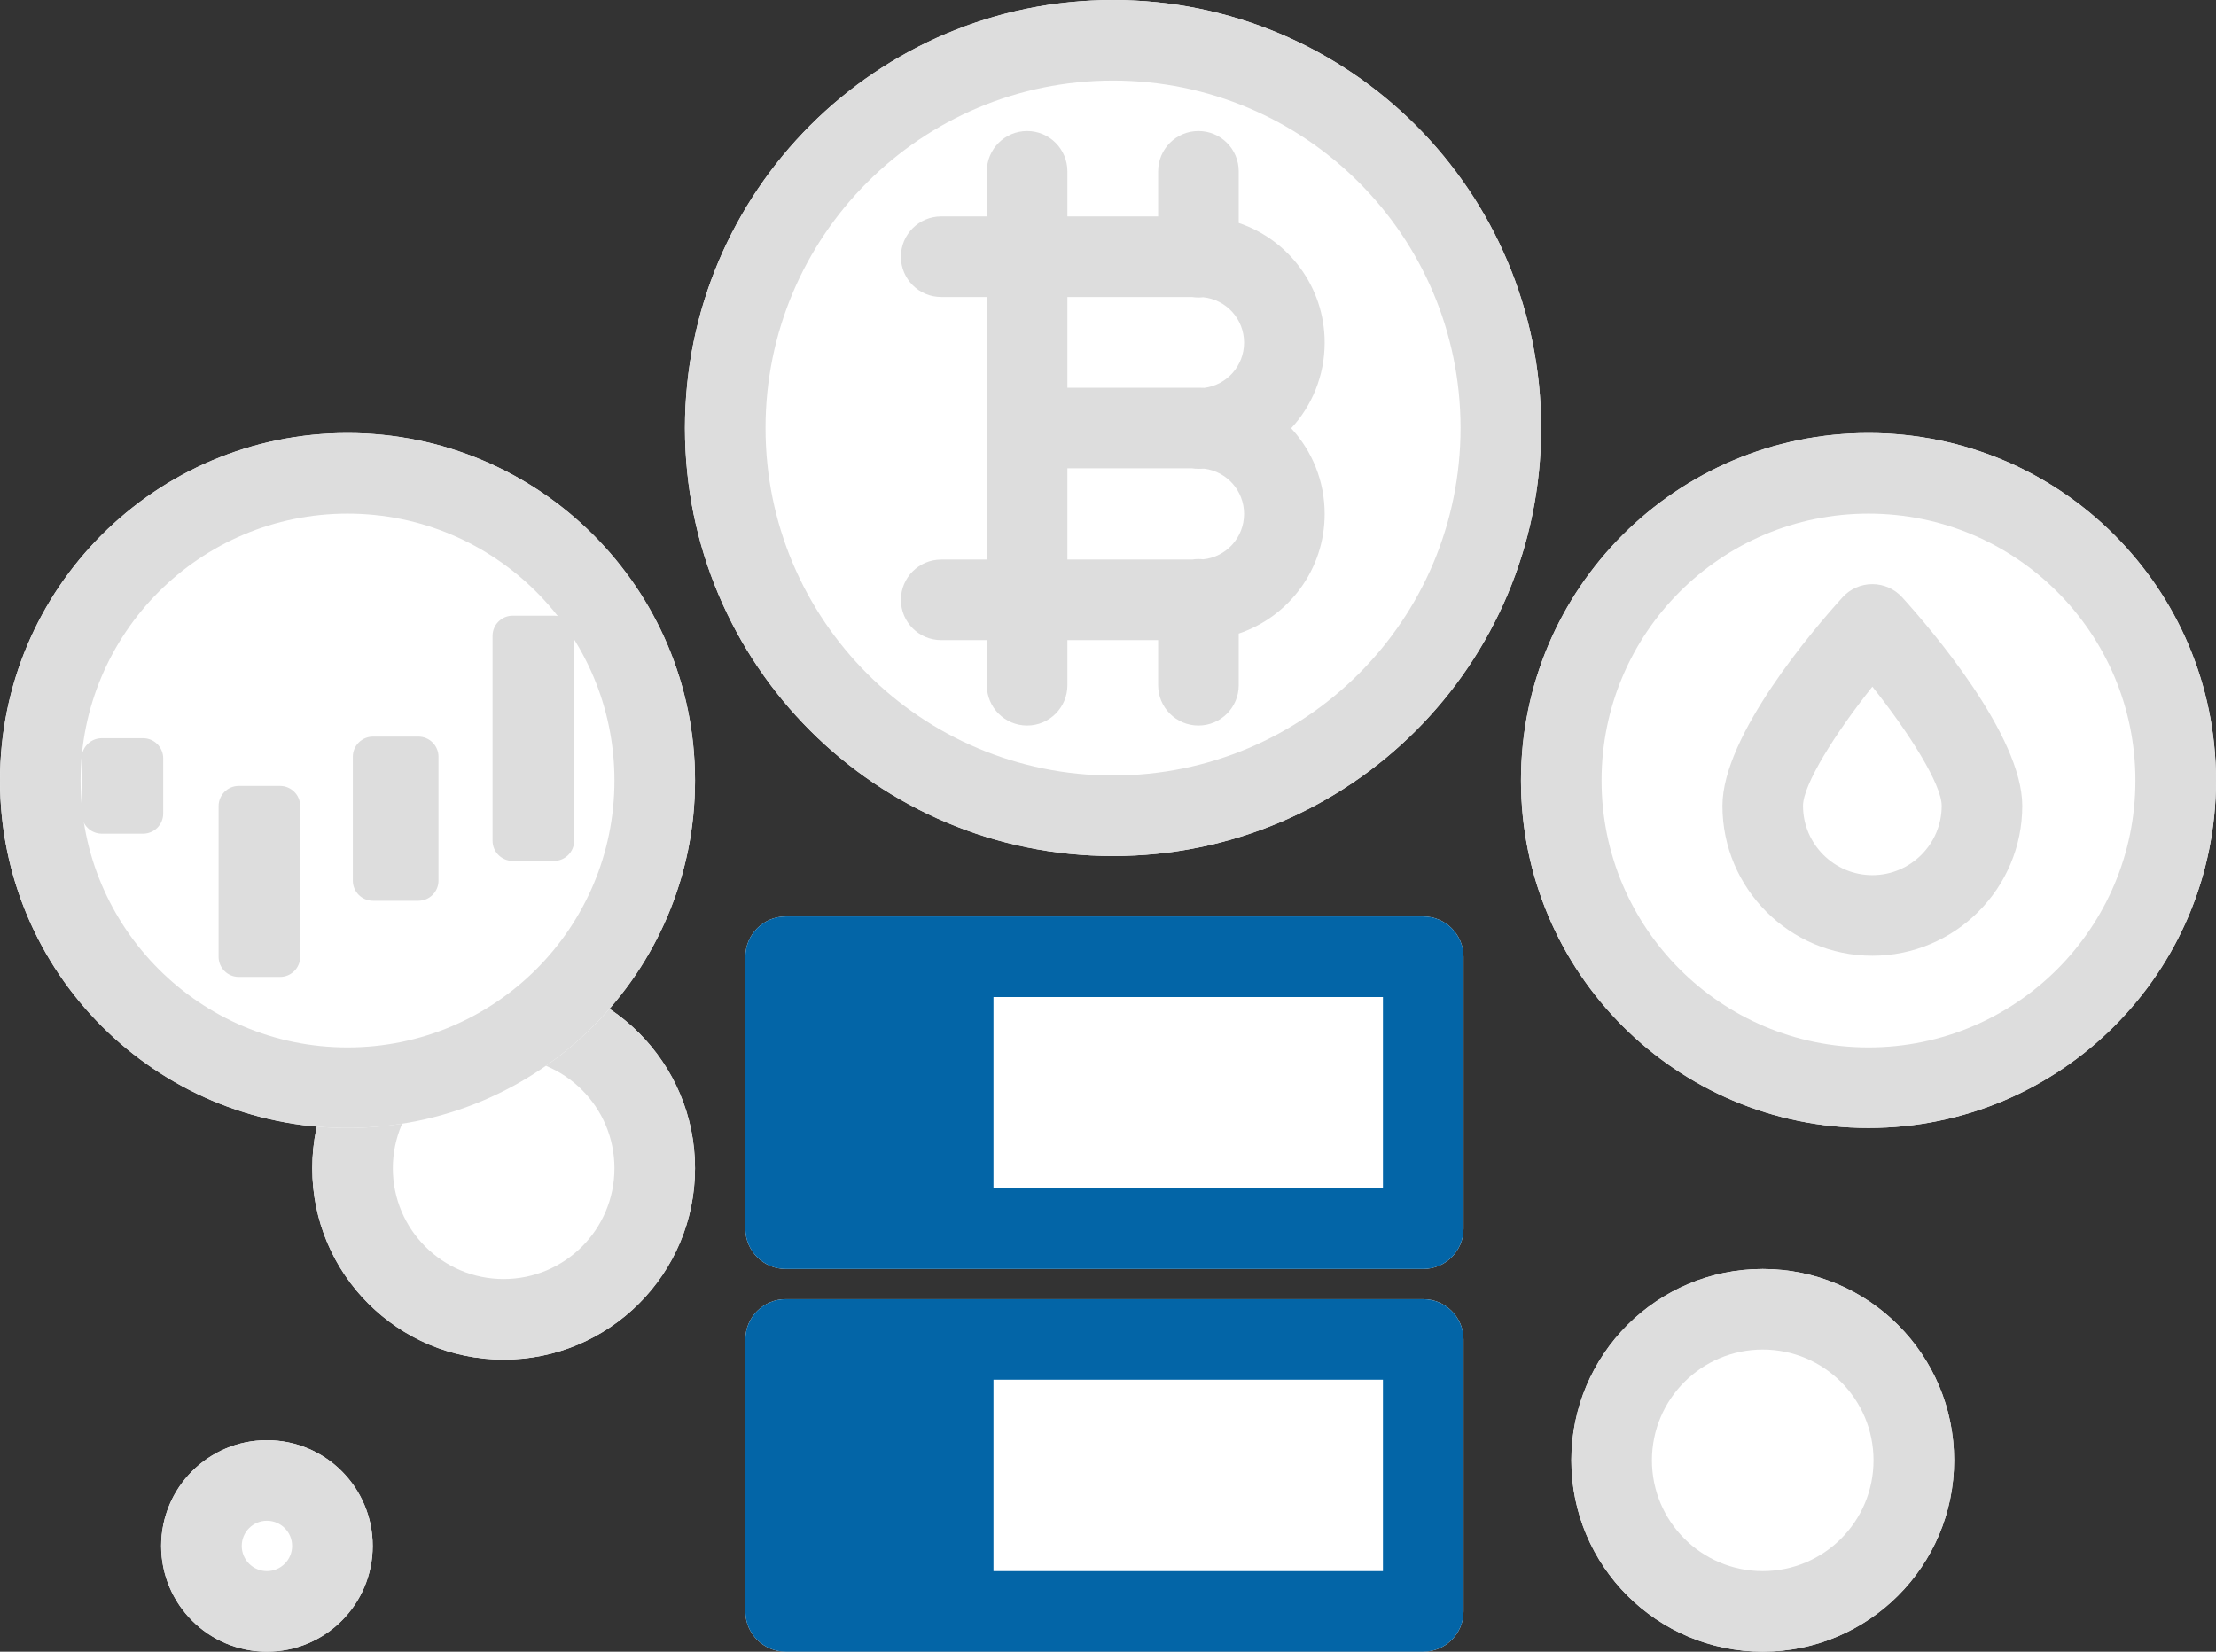
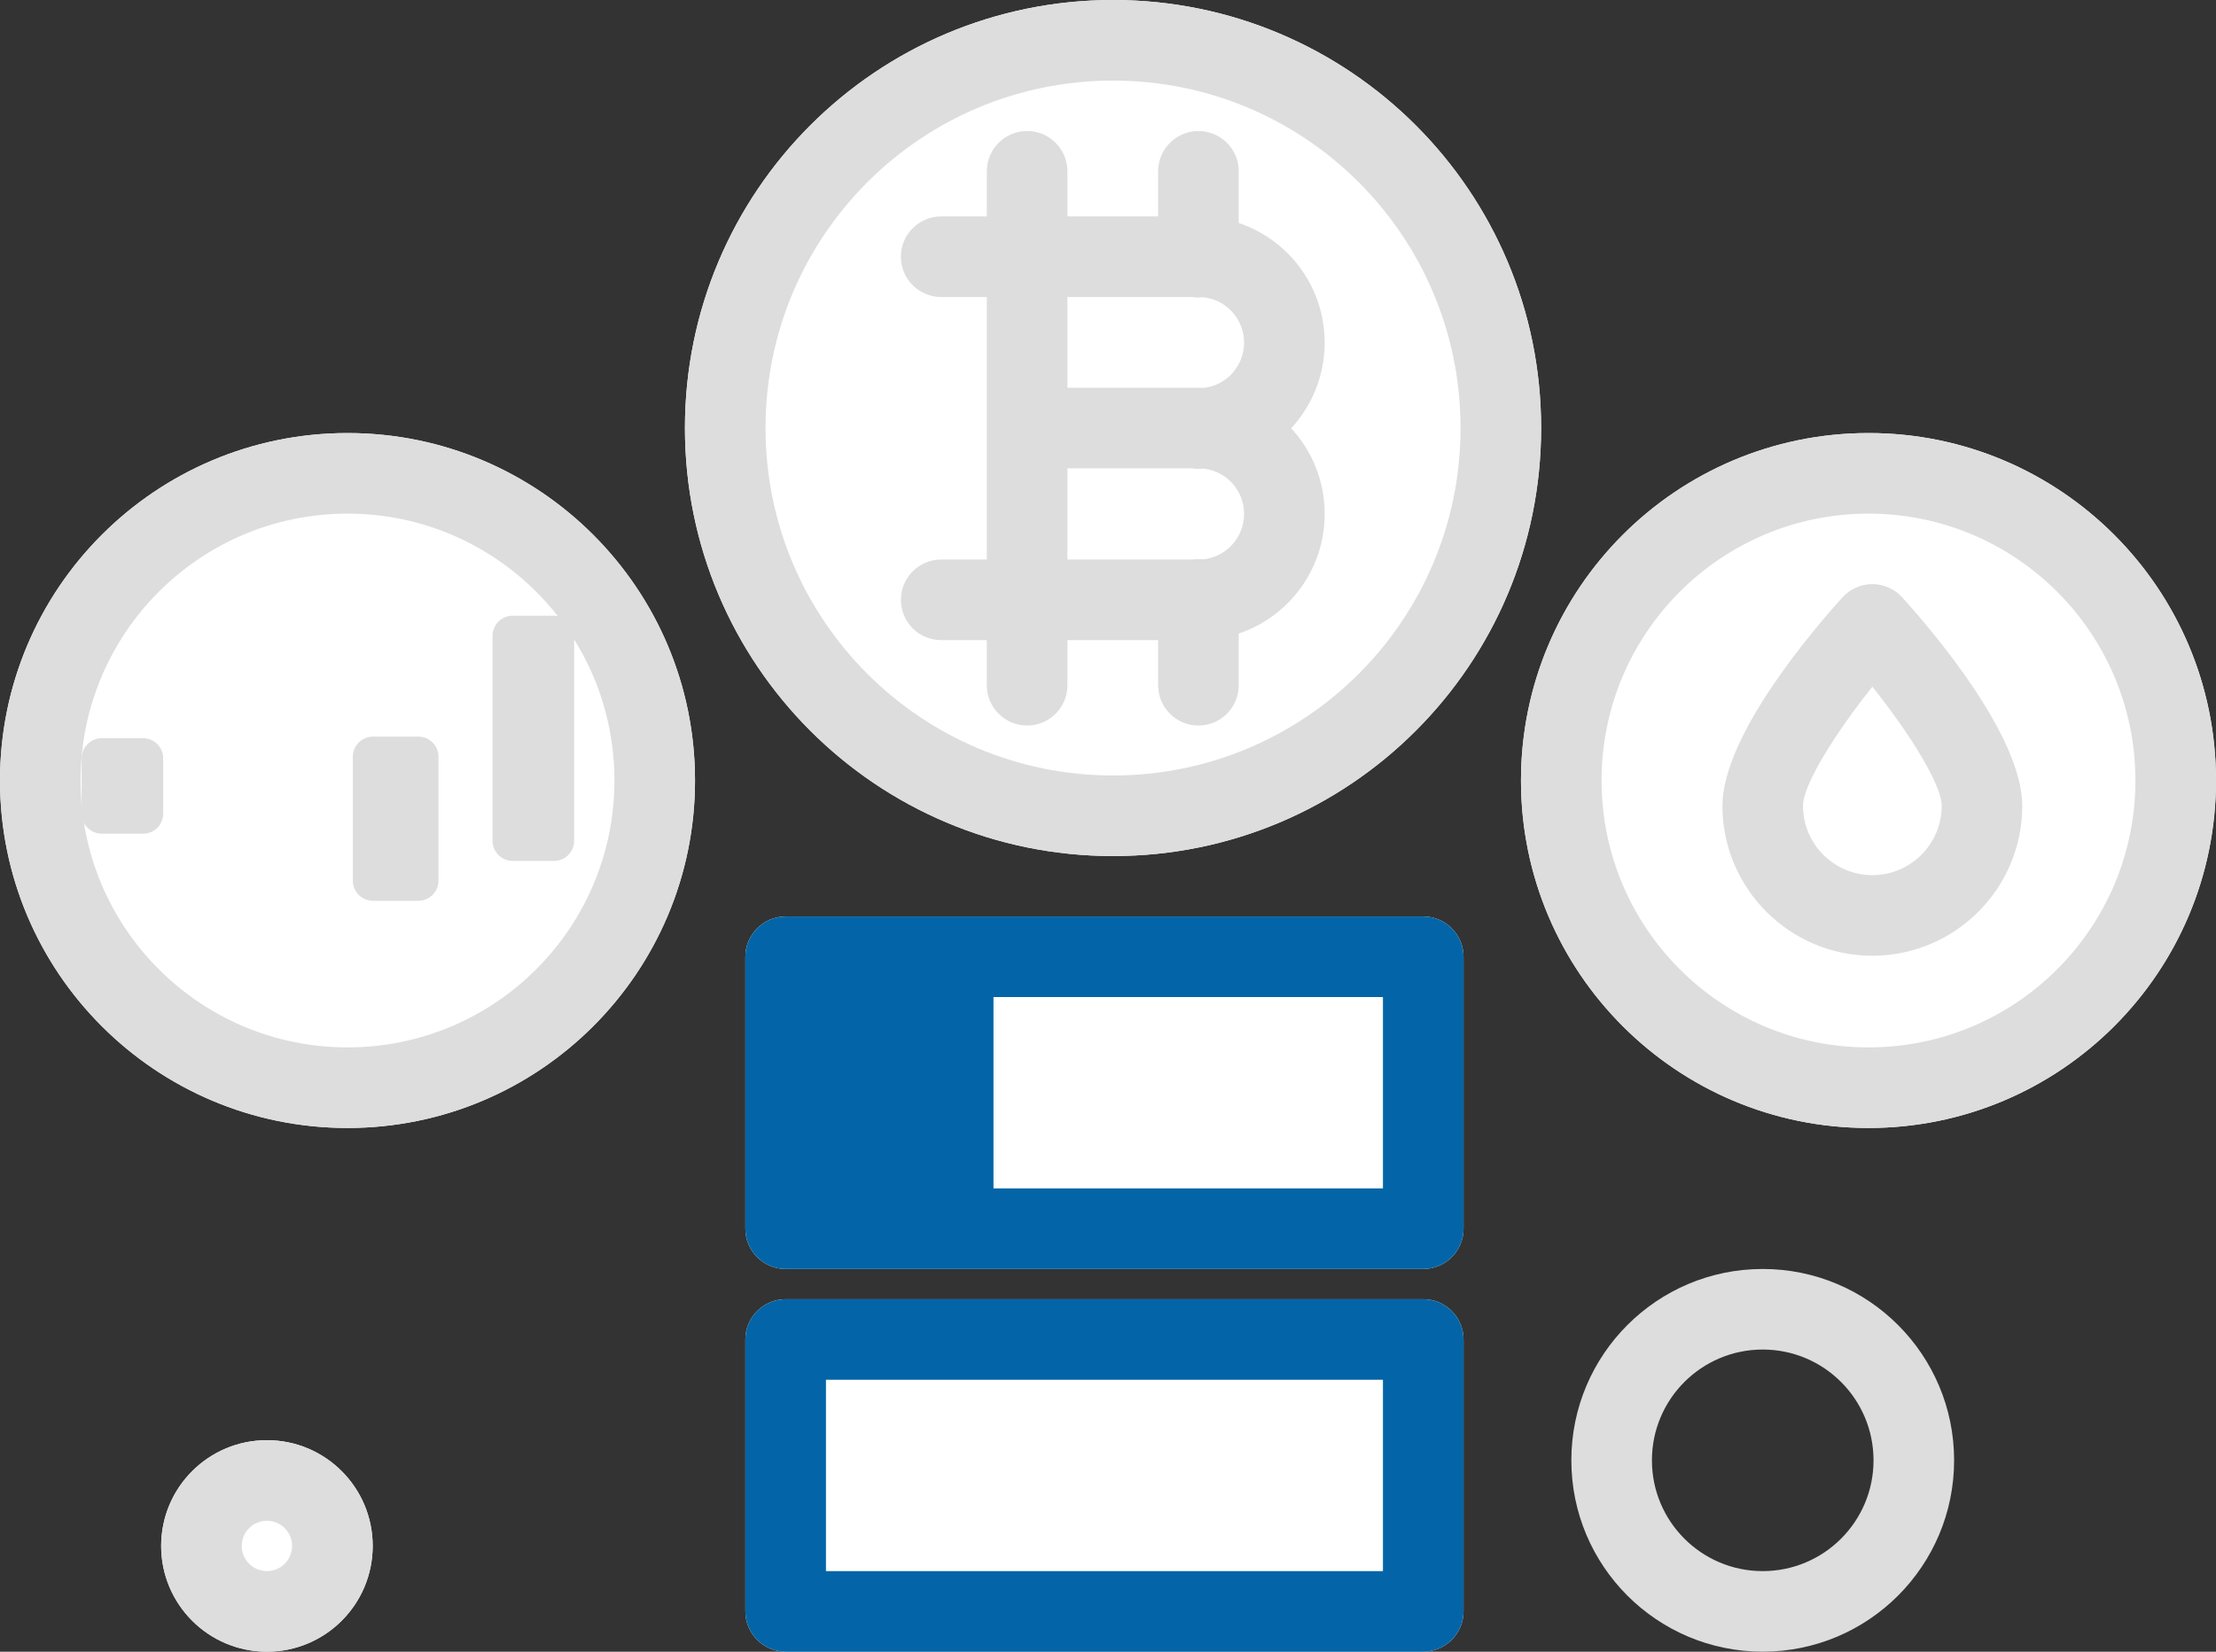
<svg xmlns="http://www.w3.org/2000/svg" width="220" height="164" viewBox="0 0 220 164" fill="none">
  <rect x="0" y="0" width="220" height="164" fill="#333333" stroke="none" />
-   <path d="M69 116C69 126.493 60.493 135 50 135C39.507 135 31 126.493 31 116C31 105.507 39.507 97 50 97C60.493 97 69 105.507 69 116Z" fill="white" />
-   <path fill-rule="evenodd" clip-rule="evenodd" d="M50 127C56.075 127 61 122.075 61 116C61 109.925 56.075 105 50 105C43.925 105 39 109.925 39 116C39 122.075 43.925 127 50 127ZM50 135C60.493 135 69 126.493 69 116C69 105.507 60.493 97 50 97C39.507 97 31 105.507 31 116C31 126.493 39.507 135 50 135Z" fill="#DDDDDD" />
-   <path d="M194 145C194 155.493 185.493 164 175 164C164.507 164 156 155.493 156 145C156 134.507 164.507 126 175 126C185.493 126 194 134.507 194 145Z" fill="white" />
  <path fill-rule="evenodd" clip-rule="evenodd" d="M175 156C181.075 156 186 151.075 186 145C186 138.925 181.075 134 175 134C168.925 134 164 138.925 164 145C164 151.075 168.925 156 175 156ZM175 164C185.493 164 194 155.493 194 145C194 134.507 185.493 126 175 126C164.507 126 156 134.507 156 145C156 155.493 164.507 164 175 164Z" fill="#DDDDDD" />
  <path d="M37 153.5C37 159.299 32.299 164 26.5 164C20.701 164 16 159.299 16 153.5C16 147.701 20.701 143 26.5 143C32.299 143 37 147.701 37 153.5Z" fill="white" />
  <path fill-rule="evenodd" clip-rule="evenodd" d="M26.5 156C27.881 156 29 154.881 29 153.5C29 152.119 27.881 151 26.5 151C25.119 151 24 152.119 24 153.5C24 154.881 25.119 156 26.5 156ZM26.5 164C32.299 164 37 159.299 37 153.5C37 147.701 32.299 143 26.5 143C20.701 143 16 147.701 16 153.5C16 159.299 20.701 164 26.5 164Z" fill="#DDDDDD" />
  <path d="M220 77.5C220 96.554 204.554 112 185.5 112C166.446 112 151 96.554 151 77.5C151 58.446 166.446 43 185.5 43C204.554 43 220 58.446 220 77.5Z" fill="white" />
  <path fill-rule="evenodd" clip-rule="evenodd" d="M185.5 104C200.136 104 212 92.135 212 77.5C212 62.864 200.136 51 185.5 51C170.864 51 159 62.864 159 77.5C159 92.135 170.864 104 185.5 104ZM185.5 112C204.554 112 220 96.554 220 77.5C220 58.446 204.554 43 185.5 43C166.446 43 151 58.446 151 77.5C151 96.554 166.446 112 185.5 112Z" fill="#DDDDDD" />
  <path d="M185.883 94.897C177.677 94.897 171 88.22 171 80.014C171 73.004 180.124 62.397 182.92 59.313C183.678 58.477 184.754 58 185.883 58C187.012 58 188.088 58.477 188.847 59.313C191.643 62.397 200.767 73.004 200.767 80.014C200.767 88.22 194.09 94.897 185.883 94.897ZM185.885 68.182C182.193 72.816 179 77.904 179 80.014C179 83.809 182.088 86.897 185.883 86.897C189.679 86.897 192.767 83.809 192.767 80.014C192.767 77.897 189.574 72.811 185.885 68.182Z" fill="#DDDDDD" />
  <path d="M69 77.5C69 96.554 53.554 112 34.5 112C15.446 112 0 96.554 0 77.5C0 58.446 15.446 43 34.5 43C53.554 43 69 58.446 69 77.5Z" fill="white" />
  <path fill-rule="evenodd" clip-rule="evenodd" d="M34.5 104C49.136 104 61 92.135 61 77.5C61 62.864 49.136 51 34.5 51C19.864 51 8 62.864 8 77.5C8 92.135 19.864 104 34.5 104ZM34.5 112C53.554 112 69 96.554 69 77.5C69 58.446 53.554 43 34.5 43C15.446 43 0 58.446 0 77.5C0 96.554 15.446 112 34.5 112Z" fill="#DDDDDD" />
  <path d="M14.203 73.299H10.104C8.999 73.299 8.104 74.194 8.104 75.299V80.779C8.104 81.884 8.999 82.779 10.104 82.779H14.203C15.307 82.779 16.203 81.884 16.203 80.779V75.299C16.203 74.194 15.307 73.299 14.203 73.299Z" fill="#DDDDDD" />
  <path d="M41.533 73.14H37.028C35.924 73.14 35.028 74.036 35.028 75.14V87.441C35.028 88.546 35.924 89.441 37.028 89.441H41.533C42.638 89.441 43.533 88.546 43.533 87.441V75.14C43.533 74.036 42.638 73.14 41.533 73.14Z" fill="#DDDDDD" />
  <path d="M55 61.135H50.9C49.796 61.135 48.9 62.03 48.9 63.135V83.483C48.9 84.587 49.796 85.483 50.9 85.483H55C56.104 85.483 57 84.587 57 83.483V63.135C57 62.03 56.104 61.135 55 61.135Z" fill="#DDDDDD" />
-   <path d="M27.802 78.039H23.702C22.598 78.039 21.702 78.934 21.702 80.039V95C21.702 96.105 22.598 97 23.702 97H27.802C28.906 97 29.802 96.105 29.802 95V80.039C29.802 78.934 28.906 78.039 27.802 78.039Z" fill="#DDDDDD" />
  <path d="M153 42.5C153 65.983 133.983 85 110.5 85C87.017 85 68 65.983 68 42.5C68 19.017 87.017 0 110.5 0C133.983 0 153 19.017 153 42.5Z" fill="white" />
  <path fill-rule="evenodd" clip-rule="evenodd" d="M110.5 77C129.565 77 145 61.565 145 42.5C145 23.435 129.565 8 110.5 8C91.435 8 76 23.435 76 42.5C76 61.565 91.435 77 110.5 77ZM110.5 85C133.983 85 153 65.983 153 42.5C153 19.017 133.983 0 110.5 0C87.017 0 68 19.017 68 42.5C68 65.983 87.017 85 110.5 85Z" fill="#DDDDDD" />
  <path fill-rule="evenodd" clip-rule="evenodd" d="M101.97 13.01C104.179 13.01 105.97 14.801 105.97 17.01V21.49H114.978V17.01C114.978 14.801 116.768 13.01 118.978 13.01C121.187 13.01 122.978 14.801 122.978 17.01V22.14C127.939 23.807 131.509 28.493 131.509 34.02C131.509 37.304 130.248 40.292 128.184 42.525C130.248 44.758 131.509 47.745 131.509 51.03C131.509 56.557 127.939 61.242 122.978 62.91V68.04C122.978 70.249 121.187 72.04 118.978 72.04C116.768 72.04 114.978 70.249 114.978 68.04V63.56H105.97V68.04C105.97 70.249 104.179 72.04 101.97 72.04C99.761 72.04 97.97 70.249 97.97 68.04V63.56H93.439C91.229 63.56 89.439 61.769 89.439 59.56C89.439 57.351 91.229 55.56 93.439 55.56H97.97V42.594C97.969 42.562 97.969 42.531 97.969 42.5C97.969 42.468 97.969 42.437 97.97 42.406V29.49H93.439C91.229 29.49 89.439 27.699 89.439 25.49C89.439 23.281 91.229 21.49 93.439 21.49H97.97V17.01C97.97 14.801 99.761 13.01 101.97 13.01ZM118.342 29.49C118.549 29.523 118.761 29.54 118.978 29.54C119.135 29.54 119.291 29.531 119.444 29.513C121.732 29.745 123.509 31.669 123.509 34.02C123.509 36.329 121.793 38.228 119.563 38.513C119.369 38.504 119.174 38.5 118.979 38.5H105.97V29.49H118.342ZM105.97 55.56V46.5H118.342C118.549 46.533 118.762 46.55 118.979 46.55C119.174 46.55 119.369 46.546 119.563 46.537C121.793 46.822 123.509 48.72 123.509 51.03C123.509 53.381 121.731 55.306 119.442 55.537C119.29 55.519 119.135 55.51 118.978 55.51C118.762 55.51 118.55 55.527 118.344 55.56H105.97Z" fill="#DDDDDD" />
  <path d="M74 133C74 130.791 75.791 129 78 129H141.296C143.505 129 145.296 130.791 145.296 133V160C145.296 162.209 143.505 164 141.296 164H78C75.791 164 74 162.209 74 160V133Z" fill="white" />
  <path fill-rule="evenodd" clip-rule="evenodd" d="M82 137V156H137.296V137H82ZM78 129C75.791 129 74 130.791 74 133V160C74 162.209 75.791 164 78 164H141.296C143.505 164 145.296 162.209 145.296 160V133C145.296 130.791 143.505 129 141.296 129H78Z" fill="#0365A7" />
-   <rect x="77.889" y="136.778" width="20.741" height="19.444" fill="#0365A7" />
  <path d="M74 95C74 92.791 75.791 91 78 91H141.296C143.505 91 145.296 92.791 145.296 95V122C145.296 124.209 143.505 126 141.296 126H78C75.791 126 74 124.209 74 122V95Z" fill="white" />
  <path fill-rule="evenodd" clip-rule="evenodd" d="M82 99V118H137.296V99H82ZM78 91C75.791 91 74 92.791 74 95V122C74 124.209 75.791 126 78 126H141.296C143.505 126 145.296 124.209 145.296 122V95C145.296 92.791 143.505 91 141.296 91H78Z" fill="#0365A7" />
  <rect x="77.889" y="98.778" width="20.741" height="19.444" fill="#0365A7" />
</svg>